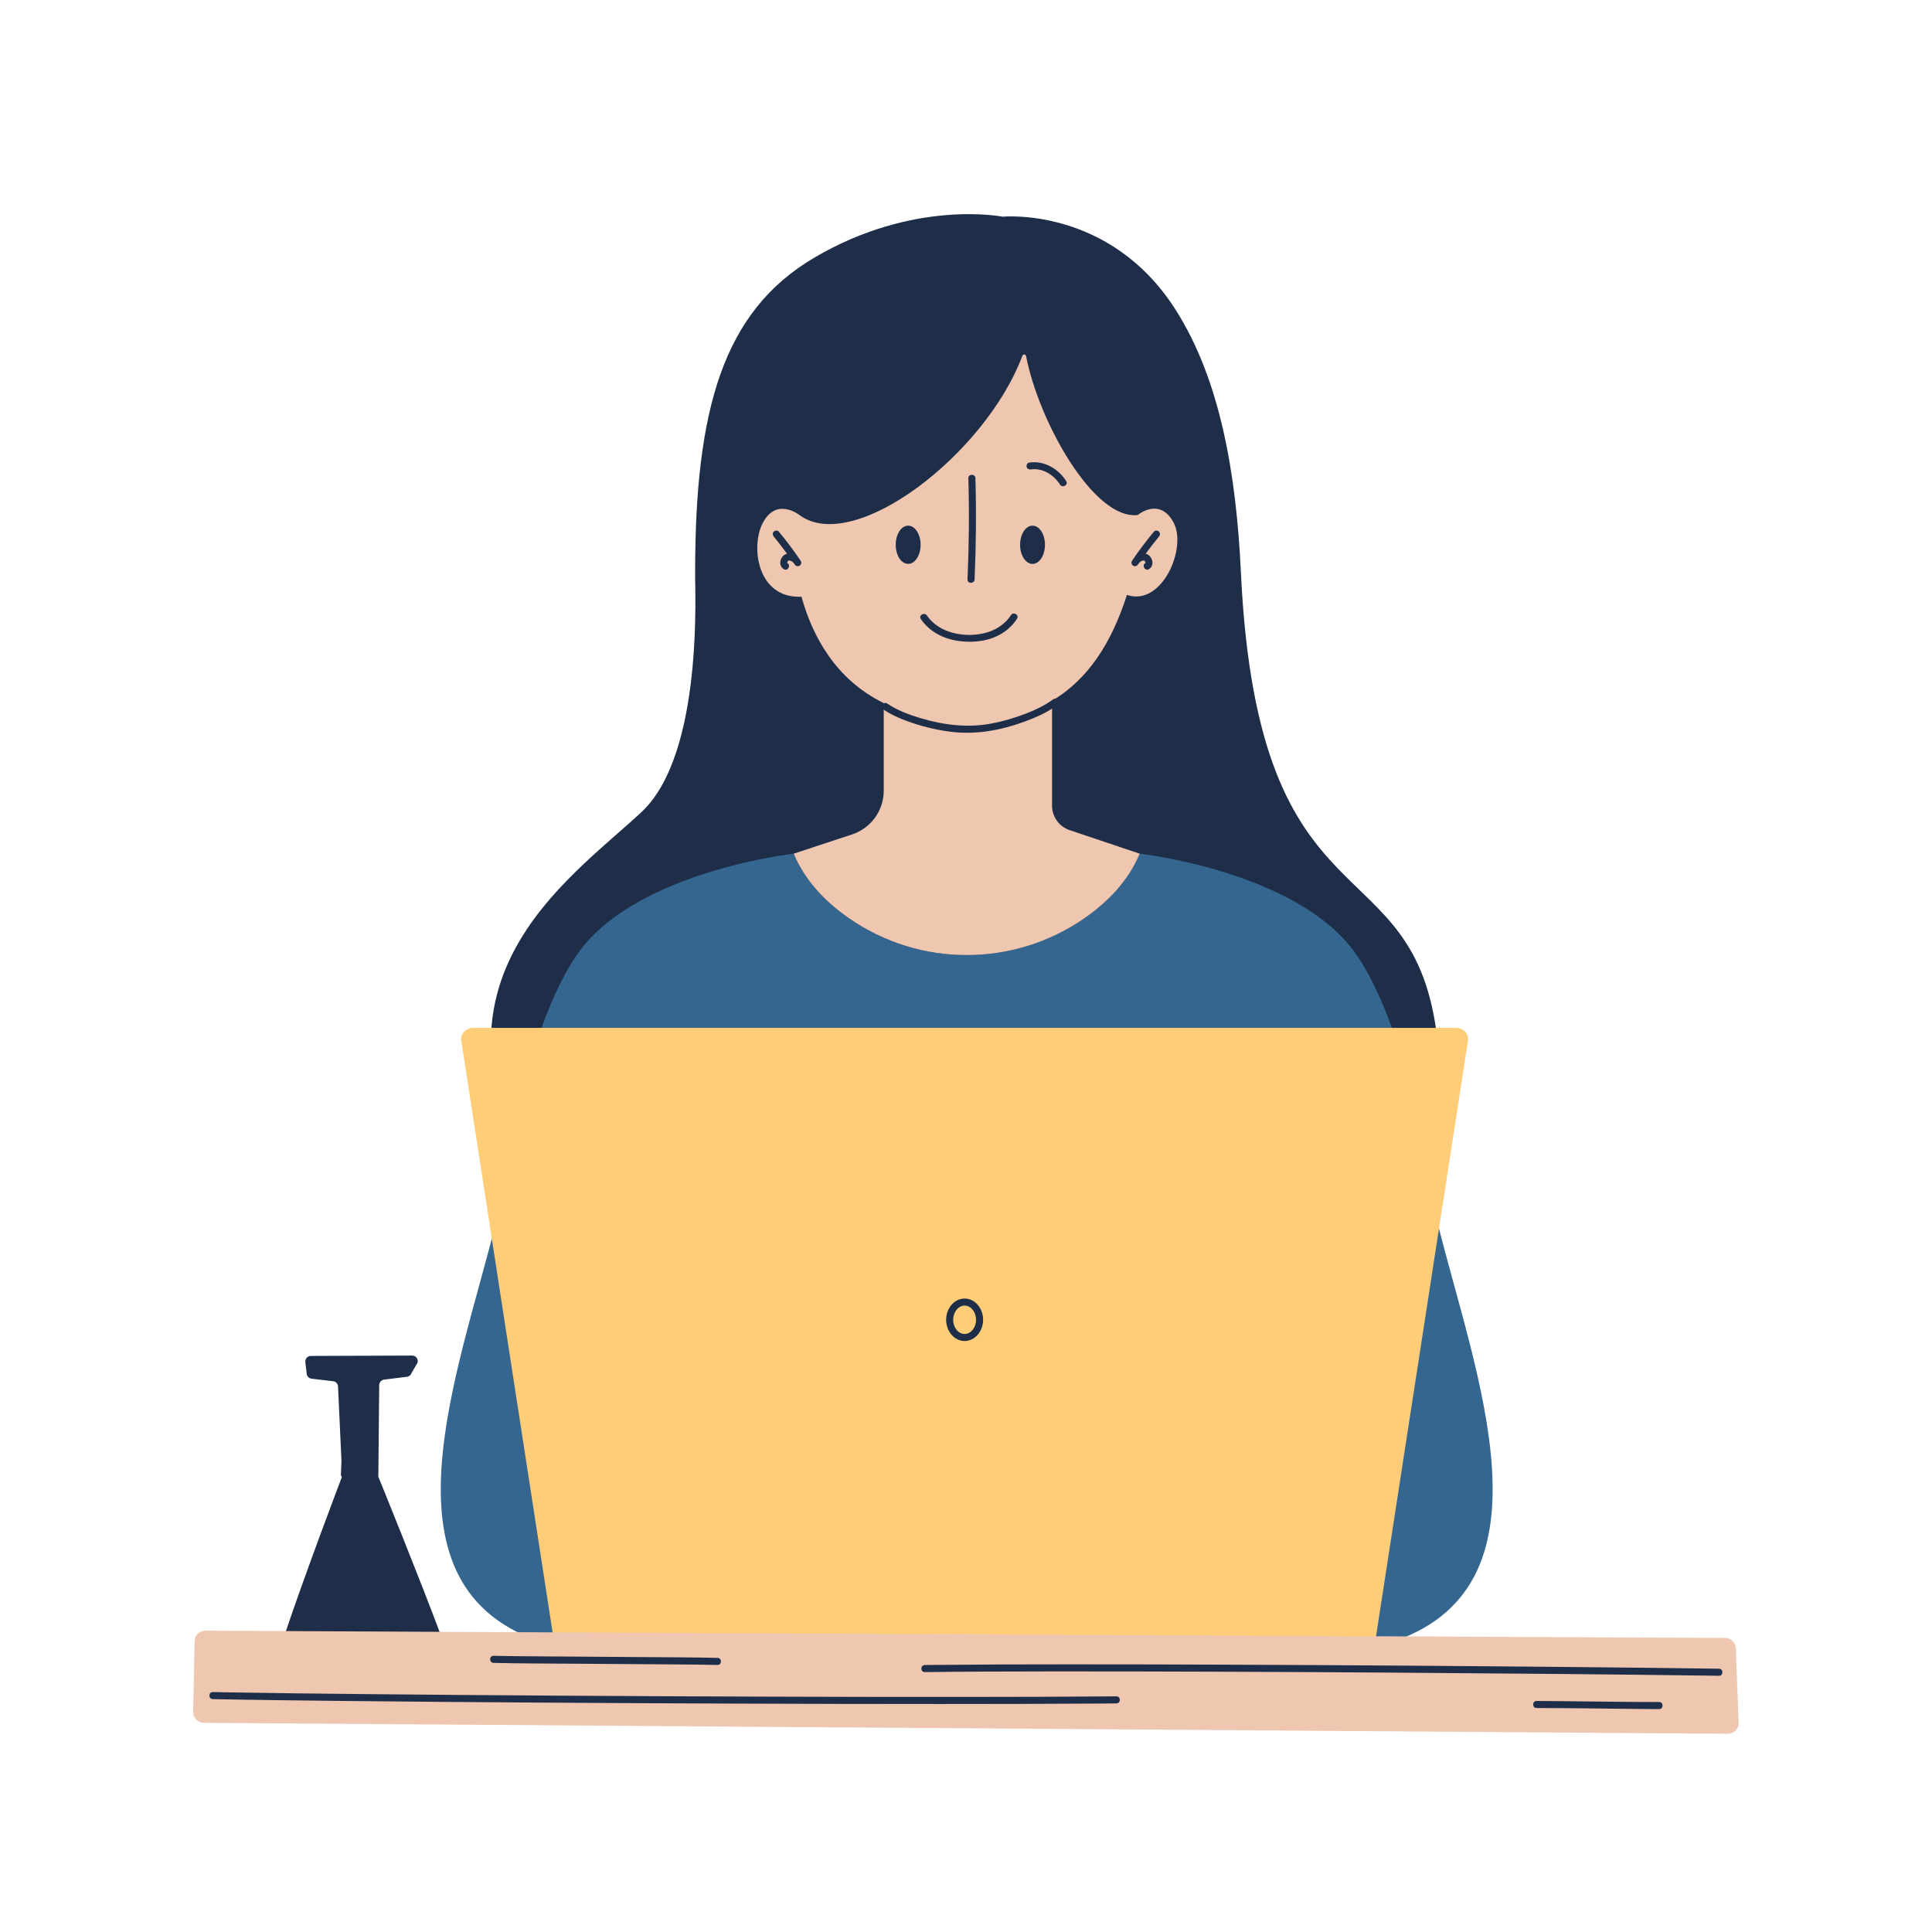
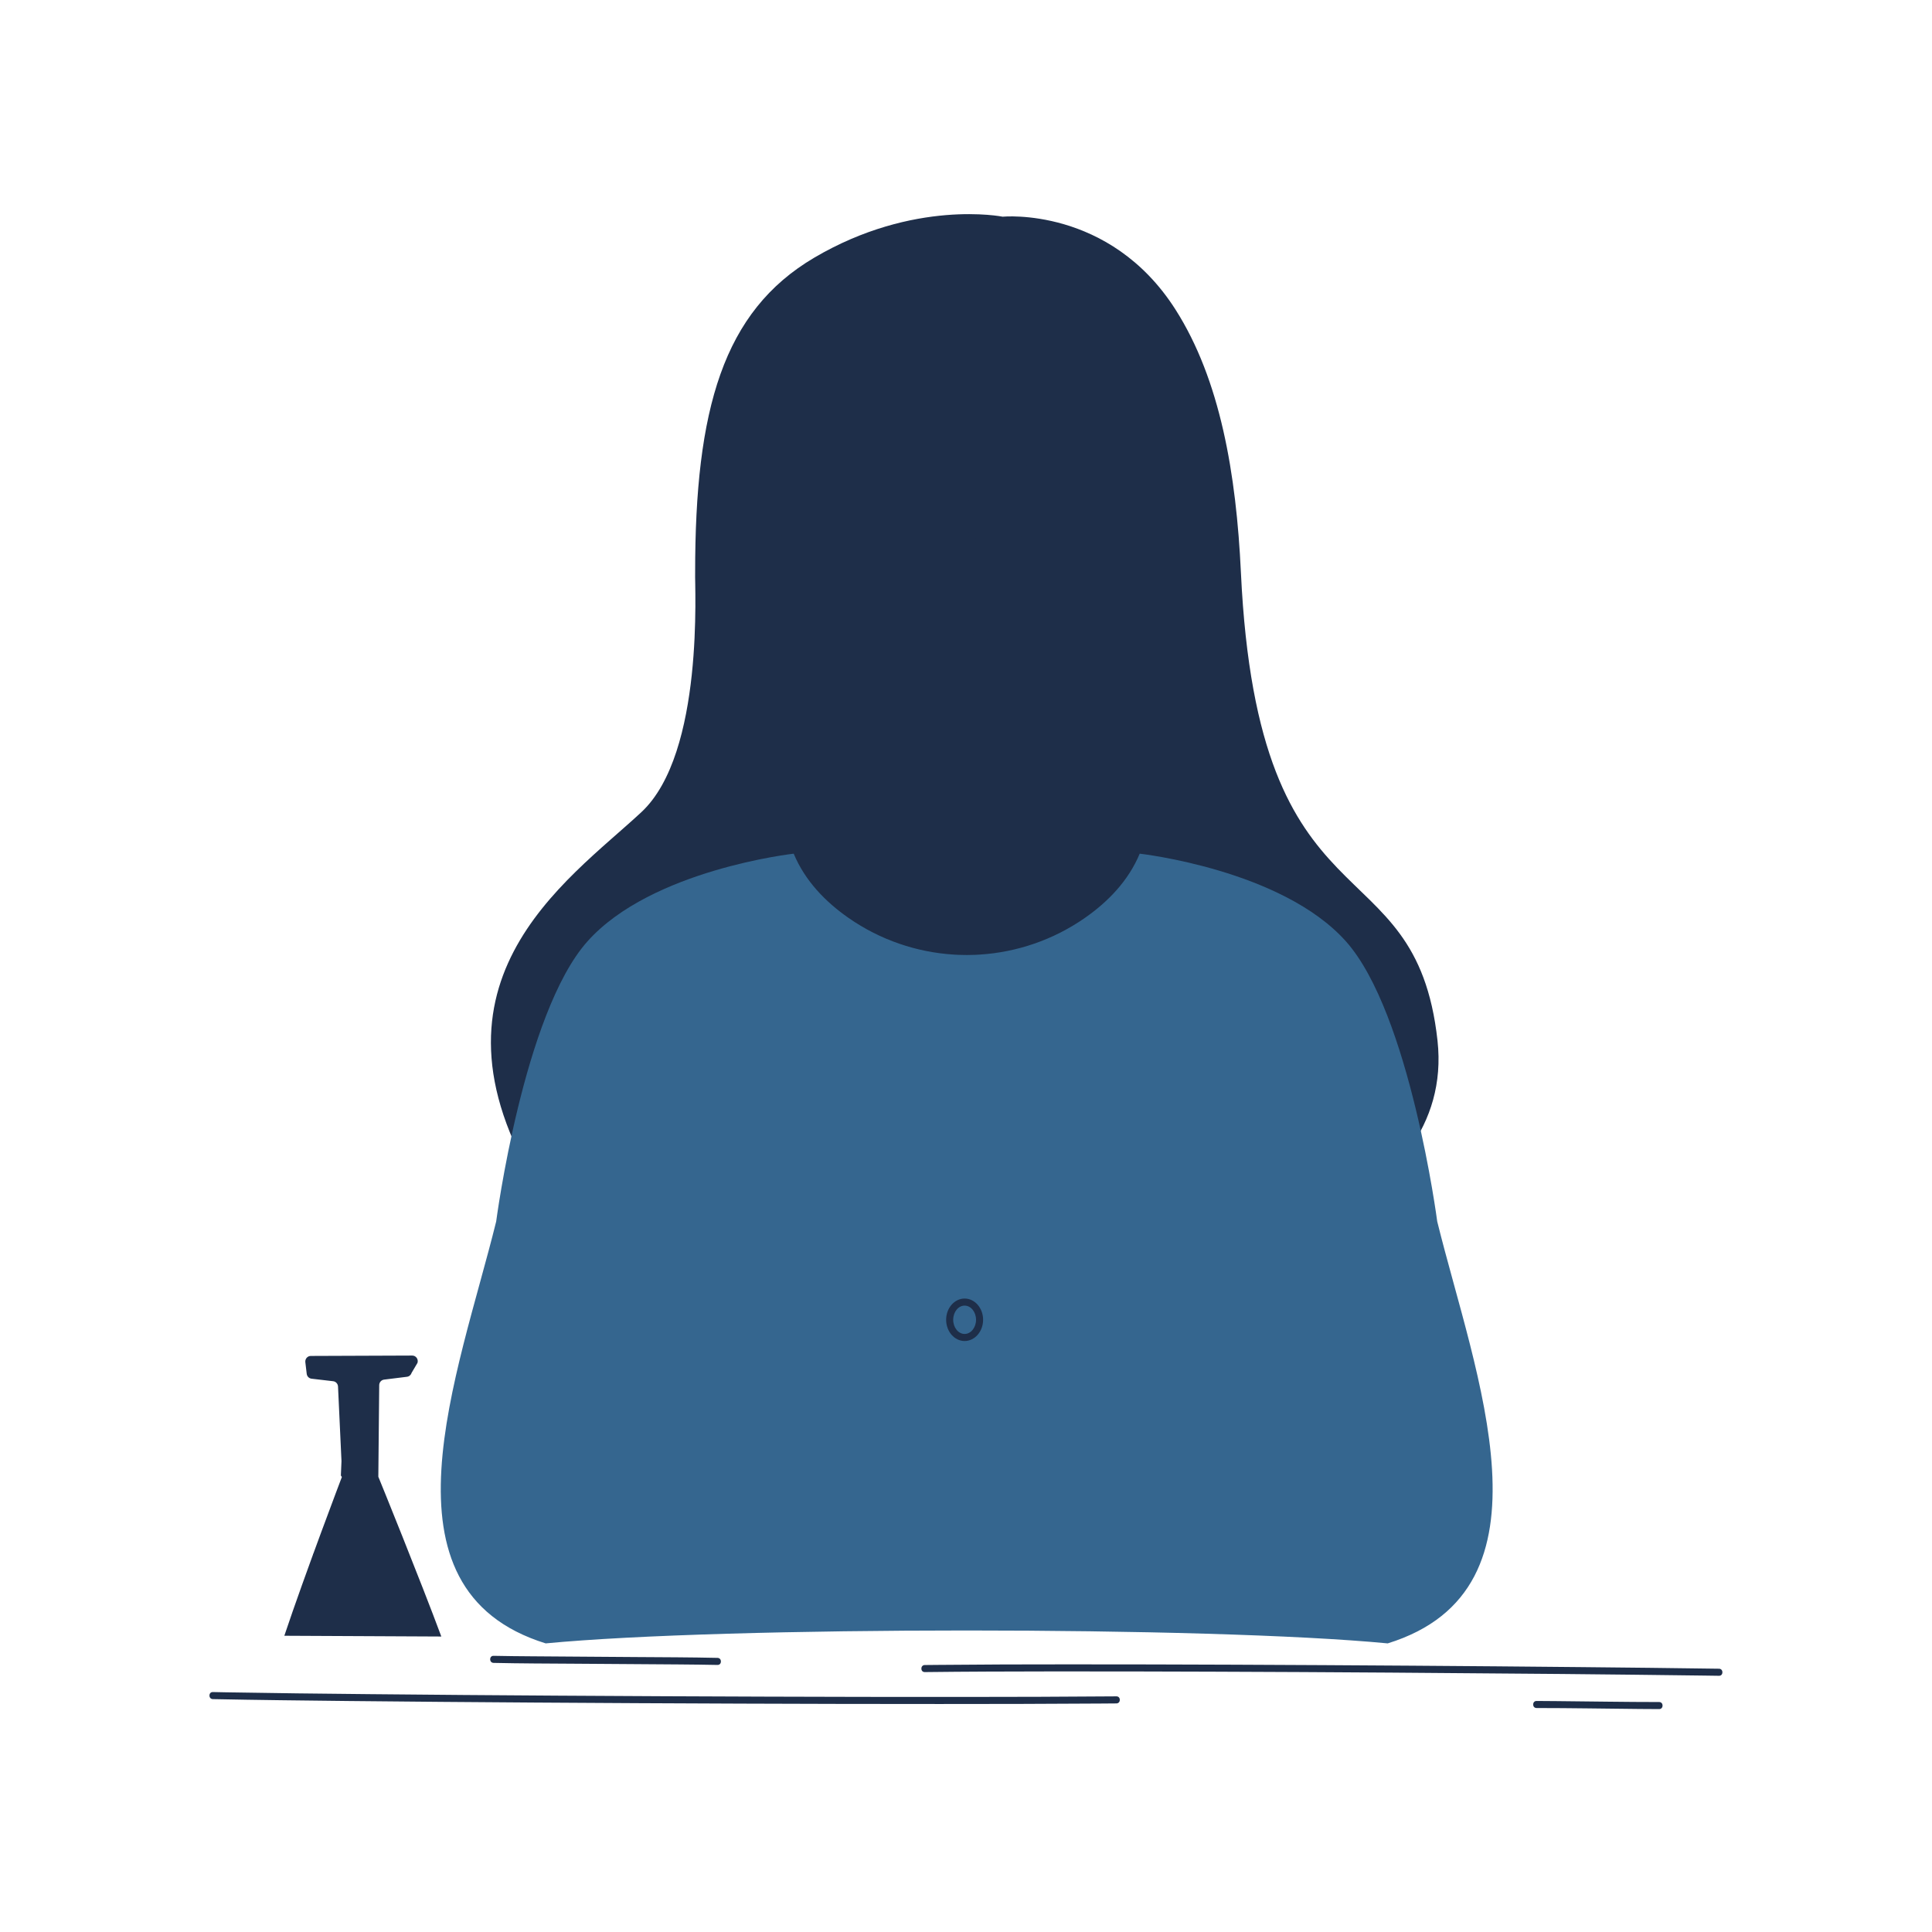
<svg xmlns="http://www.w3.org/2000/svg" width="500" zoomAndPan="magnify" viewBox="0 0 375 375" height="500" preserveAspectRatio="xMidYMid meet" version="1.0">
  <defs>
    <clipPath id="7ce5d85c36">
-       <path d="M 37.5 68 L 337.5 68 L 337.5 336.816 L 37.5 336.816 Z M 37.5 68 " clip-rule="nonzero" />
-     </clipPath>
+       </clipPath>
  </defs>
  <path fill="#1e2e49" d="M 234.609 245.91 L 187.691 243.941 C 187.691 243.941 127.055 265.781 105.781 232.734 C 79.078 191.242 110.051 171.098 124.5 157.629 C 136.781 146.184 134.801 113.504 134.926 111.207 C 134.906 79.445 140.352 60.453 158.012 50.035 C 177.418 38.59 194.609 42.059 194.609 42.059 C 194.609 42.059 215.348 40.023 228.141 60.051 C 236.863 73.711 239.961 92.008 240.863 111.172 C 244.207 182.031 274.727 162.875 279.02 201.984 C 282.691 235.41 234.609 245.91 234.609 245.91 Z M 60.512 267.609 L 64.621 268.09 C 65.156 268.129 65.582 268.574 65.609 269.121 L 66.281 283.59 L 66.164 286.395 L 66.355 286.688 C 66.355 286.688 59.23 305.414 55.188 317.5 L 85.66 317.648 C 81.664 306.871 73.59 286.98 73.434 286.637 L 73.605 268.855 C 73.609 268.305 74.02 267.844 74.559 267.781 L 78.98 267.234 C 79.402 267.188 79.758 266.891 79.883 266.48 L 81.035 264.531 C 81.254 263.824 80.734 263.105 80.008 263.113 L 60.32 263.188 C 59.695 263.191 59.211 263.734 59.262 264.367 L 59.527 266.613 C 59.57 267.148 59.988 267.57 60.512 267.609 Z M 60.512 267.609 " fill-opacity="1" fill-rule="nonzero" />
  <path fill="#35668f" d="M 269.355 318.98 C 234.539 315.641 140.73 315.641 105.918 318.98 C 72.059 308.488 88.988 266.758 96.309 237.086 C 96.309 237.086 101.59 196.668 114.027 182.719 C 126.469 168.77 154.059 165.699 154.059 165.699 C 156.258 170.988 160.25 175.07 164.73 178.188 C 170.879 182.461 177.918 184.82 185.051 185.281 C 185.348 185.297 185.648 185.32 185.945 185.332 C 186.223 185.344 186.496 185.348 186.773 185.352 C 187.062 185.359 187.348 185.367 187.637 185.367 C 187.926 185.367 188.211 185.359 188.5 185.352 C 188.777 185.348 189.051 185.344 189.324 185.332 C 189.625 185.32 189.926 185.297 190.223 185.281 C 197.355 184.82 204.395 182.461 210.543 178.188 C 215.023 175.07 219.016 170.988 221.215 165.699 C 221.215 165.699 248.805 168.77 261.246 182.719 C 273.684 196.668 278.965 237.086 278.965 237.086 C 286.285 266.758 303.215 308.488 269.355 318.98 Z M 269.355 318.98 C 234.539 315.641 140.73 315.641 105.918 318.98 C 72.059 308.488 88.988 266.758 96.309 237.086 C 96.309 237.086 101.59 196.668 114.027 182.719 C 126.469 168.77 154.059 165.699 154.059 165.699 C 156.258 170.988 160.25 175.07 164.73 178.188 C 170.879 182.461 177.918 184.82 185.051 185.281 C 185.348 185.297 185.648 185.32 185.945 185.332 C 186.223 185.344 186.496 185.348 186.773 185.352 C 187.062 185.359 187.348 185.367 187.637 185.367 C 187.926 185.367 188.211 185.359 188.5 185.352 C 188.777 185.348 189.051 185.344 189.324 185.332 C 189.625 185.32 189.926 185.297 190.223 185.281 C 197.355 184.82 204.395 182.461 210.543 178.188 C 215.023 175.07 219.016 170.988 221.215 165.699 C 221.215 165.699 248.805 168.77 261.246 182.719 C 273.684 196.668 278.965 237.086 278.965 237.086 C 286.285 266.758 303.215 308.488 269.355 318.98 Z M 269.355 318.98 " fill-opacity="1" fill-rule="nonzero" />
-   <path fill="#ffcd77" d="M 91.895 199.512 L 282.57 199.512 C 284.027 199.512 285.148 200.676 284.938 201.973 L 266.875 318.98 L 107.586 318.98 L 89.527 201.973 C 89.316 200.676 90.434 199.512 91.895 199.512 Z M 91.895 199.512 L 282.57 199.512 C 284.027 199.512 285.148 200.676 284.938 201.973 L 266.875 318.98 L 107.586 318.98 L 89.527 201.973 C 89.316 200.676 90.434 199.512 91.895 199.512 Z M 91.895 199.512 " fill-opacity="1" fill-rule="nonzero" />
  <g clip-path="url(#7ce5d85c36)">
-     <path fill="#efc7b0" d="M 155.566 115.82 C 157.684 123.453 162.164 131.879 171.535 136.469 L 171.535 153.465 C 171.535 157.402 168.957 160.879 165.191 162.023 L 154.059 165.699 C 156.258 170.988 160.25 175.07 164.73 178.188 C 178.512 187.77 196.762 187.77 210.543 178.188 C 215.023 175.07 219.012 170.988 221.215 165.699 L 207.754 161.176 C 205.645 160.531 204.203 158.586 204.203 156.383 L 204.203 136.004 C 211.273 131.848 215.82 124.617 218.734 115.469 C 225.531 117.805 230.469 106.348 227.777 101.398 C 225.051 96.391 220.836 99.965 220.836 99.965 C 212.254 100.957 201.578 81.695 199.164 69.125 C 199.09 68.742 198.582 68.695 198.445 69.059 C 191.328 88.047 165.992 107.633 155.293 100.055 C 155.293 100.055 150.84 96.391 148.113 101.398 C 145.598 106.02 146.977 116.238 155.566 115.82 Z M 37.773 318.551 L 37.5 332.281 C 37.477 333.441 38.406 334.395 39.566 334.402 L 335.375 336.52 C 336.562 336.527 337.516 335.543 337.469 334.359 L 336.914 319.926 C 336.871 318.812 335.961 317.93 334.848 317.926 L 39.863 316.516 C 38.727 316.508 37.797 317.414 37.773 318.551 Z M 37.773 318.551 " fill-opacity="1" fill-rule="nonzero" />
-   </g>
+     </g>
  <path fill="#1e2e49" d="M 183.645 256.168 C 183.645 258.441 185.254 260.289 187.23 260.289 C 189.211 260.289 190.82 258.441 190.82 256.168 C 190.82 253.895 189.211 252.047 187.23 252.047 C 185.254 252.047 183.645 253.895 183.645 256.168 Z M 189.449 256.168 C 189.449 257.684 188.453 258.918 187.23 258.918 C 186.012 258.918 185.016 257.684 185.016 256.168 C 185.016 254.652 186.012 253.418 187.23 253.418 C 188.453 253.418 189.449 254.652 189.449 256.168 Z M 333.66 323.898 C 324.754 323.77 315.844 323.672 306.938 323.586 C 295.992 323.477 285.047 323.387 274.102 323.309 C 262.582 323.23 251.066 323.164 239.547 323.117 C 228.844 323.074 218.141 323.047 207.438 323.051 C 198.945 323.051 190.449 323.07 181.957 323.156 C 181.137 323.164 180.316 323.172 179.496 323.18 C 178.617 323.191 178.613 324.562 179.496 324.551 C 187.617 324.453 195.734 324.434 203.852 324.422 C 214.395 324.41 224.934 324.434 235.473 324.473 C 246.969 324.512 258.465 324.574 269.957 324.652 C 281.02 324.727 292.082 324.816 303.141 324.918 C 312.379 325.008 321.613 325.105 330.848 325.23 C 331.785 325.242 332.723 325.254 333.66 325.27 C 334.543 325.281 334.543 323.91 333.66 323.898 Z M 216.695 329.262 C 206.691 329.348 196.684 329.367 186.68 329.375 C 174.004 329.383 161.332 329.359 148.656 329.316 C 135.219 329.273 121.781 329.211 108.344 329.125 C 96.082 329.047 83.82 328.957 71.562 328.832 C 62.324 328.742 53.086 328.641 43.848 328.477 C 43.004 328.461 42.16 328.445 41.312 328.426 C 40.43 328.41 40.43 329.781 41.312 329.797 C 50.07 329.973 58.832 330.07 67.59 330.164 C 79.625 330.289 91.656 330.387 103.691 330.465 C 117.09 330.555 130.492 330.625 143.895 330.672 C 156.723 330.719 169.551 330.75 182.379 330.746 C 192.785 330.746 203.191 330.73 213.598 330.656 C 214.629 330.648 215.664 330.641 216.695 330.633 C 217.578 330.625 217.582 329.254 216.695 329.262 Z M 95.801 322.766 C 101.082 322.883 106.367 322.891 111.652 322.926 C 118.375 322.969 125.098 323.008 131.82 323.066 C 134.305 323.09 136.789 323.109 139.27 323.164 C 140.152 323.184 140.152 321.812 139.27 321.793 C 133.988 321.676 128.703 321.668 123.418 321.633 C 116.695 321.586 109.973 321.551 103.25 321.488 C 100.766 321.469 98.281 321.449 95.801 321.395 C 94.918 321.375 94.918 322.746 95.801 322.766 Z M 322.043 330.363 C 315.387 330.363 308.727 330.242 302.07 330.184 C 300.797 330.172 299.523 330.156 298.246 330.156 C 297.367 330.156 297.363 331.527 298.246 331.527 C 304.906 331.527 311.566 331.652 318.223 331.711 C 319.496 331.719 320.77 331.734 322.043 331.734 C 322.926 331.734 322.926 330.363 322.043 330.363 Z M 150.637 98.289 C 150.492 93.961 151.145 89.633 152.141 85.43 C 153.242 80.77 154.797 76.199 156.754 71.828 C 157.832 69.43 159.031 67.09 160.379 64.832 C 160.836 64.074 159.648 63.383 159.195 64.141 C 156.73 68.266 154.742 72.676 153.141 77.203 C 151.547 81.707 150.328 86.363 149.688 91.098 C 149.363 93.48 149.188 95.883 149.266 98.289 C 149.297 99.168 150.668 99.172 150.637 98.289 Z M 147.324 95.797 C 146.195 93.578 145.344 91.215 144.805 88.785 C 144.262 86.344 144.035 83.77 144.531 81.301 C 144.707 80.441 143.387 80.07 143.211 80.938 C 142.16 86.172 143.766 91.832 146.141 96.488 C 146.543 97.273 147.727 96.582 147.324 95.797 Z M 225.656 96.309 C 226.77 93.988 227.805 91.598 228.289 89.055 C 228.773 86.504 228.773 83.887 228.793 81.297 C 228.797 80.418 227.426 80.414 227.422 81.297 C 227.402 83.758 227.426 86.262 226.965 88.691 C 226.504 91.121 225.539 93.398 224.473 95.617 C 224.094 96.41 225.277 97.105 225.656 96.309 Z M 152.809 109.18 C 152.809 109.18 152.809 109.18 152.809 109.176 C 152.812 109.156 152.84 109.074 152.852 109.043 C 152.863 109.016 152.898 108.953 152.906 108.945 C 152.941 108.887 152.977 108.852 153.035 108.824 C 153.059 108.809 153.07 108.801 153.074 108.797 C 153.082 108.797 153.09 108.801 153.117 108.797 C 153.152 108.797 153.211 108.793 153.25 108.797 C 153.348 108.805 153.457 108.84 153.555 108.887 C 153.852 109.031 154.078 109.285 154.246 109.559 C 154.453 109.867 154.852 110.004 155.184 109.805 C 155.5 109.621 155.625 109.184 155.43 108.867 C 154.102 106.902 152.672 105.004 151.16 103.18 C 150.922 102.895 150.434 102.934 150.188 103.18 C 149.906 103.461 149.953 103.863 150.188 104.148 C 151.082 105.227 151.934 106.34 152.758 107.473 C 152.578 107.52 152.402 107.59 152.234 107.711 C 151.328 108.352 151.09 109.84 152.133 110.473 C 152.891 110.93 153.582 109.746 152.828 109.289 C 152.82 109.285 152.82 109.285 152.812 109.281 C 152.812 109.277 152.812 109.281 152.812 109.277 C 152.805 109.258 152.805 109.258 152.801 109.254 C 152.805 109.246 152.805 109.242 152.809 109.215 C 152.809 109.195 152.809 109.188 152.809 109.18 Z M 219.957 109.805 C 220.293 110.004 220.684 109.867 220.895 109.559 C 221.059 109.293 221.266 109.062 221.543 108.91 C 221.637 108.859 221.75 108.812 221.844 108.797 C 221.898 108.789 221.969 108.793 222.023 108.797 C 222.051 108.801 222.059 108.801 222.066 108.801 C 222.074 108.805 222.078 108.809 222.105 108.824 C 222.156 108.848 222.207 108.902 222.215 108.914 C 222.242 108.953 222.262 108.992 222.281 109.031 C 222.285 109.047 222.316 109.125 222.324 109.145 C 222.328 109.168 222.332 109.168 222.336 109.176 C 222.332 109.188 222.332 109.188 222.332 109.215 C 222.332 109.242 222.336 109.246 222.34 109.254 C 222.336 109.262 222.332 109.258 222.328 109.277 C 222.328 109.277 222.328 109.281 222.328 109.281 C 222.32 109.285 222.32 109.285 222.312 109.289 C 221.559 109.742 222.246 110.93 223.004 110.473 C 224.051 109.844 223.812 108.352 222.906 107.711 C 222.738 107.59 222.559 107.52 222.379 107.473 C 223.207 106.34 224.055 105.227 224.953 104.148 C 225.188 103.863 225.23 103.457 224.953 103.18 C 224.707 102.934 224.219 102.891 223.98 103.18 C 222.469 105.004 221.039 106.902 219.711 108.867 C 219.516 109.184 219.641 109.621 219.957 109.805 Z M 222.324 109.289 C 222.316 109.297 222.312 109.301 222.297 109.328 C 222.297 109.32 222.309 109.305 222.324 109.289 Z M 177.203 140.363 C 179.582 141.156 182.039 141.715 184.527 142.031 C 189.375 142.648 194.195 141.773 198.762 140.105 C 200.957 139.305 203.188 138.344 205.082 136.949 C 205.785 136.434 205.102 135.242 204.387 135.766 C 202.801 136.938 200.969 137.793 199.133 138.504 C 196.941 139.359 194.664 140.023 192.352 140.453 C 187.723 141.312 183.055 140.715 178.578 139.363 C 176.363 138.695 174.133 137.855 172.203 136.555 C 171.469 136.062 170.785 137.25 171.512 137.738 C 173.242 138.906 175.23 139.707 177.203 140.363 Z M 189.164 112.465 C 189.453 105.914 189.52 99.371 189.328 92.82 C 189.301 91.938 187.93 91.938 187.957 92.82 C 188.148 99.371 188.082 105.914 187.793 112.465 C 187.75 113.344 189.121 113.344 189.164 112.465 Z M 200.113 91.113 C 202.379 90.781 204.562 92.199 205.758 94.066 C 206.234 94.805 207.422 94.117 206.945 93.371 C 205.383 90.941 202.676 89.359 199.746 89.789 C 199.383 89.844 199.18 90.309 199.27 90.633 C 199.375 91.027 199.746 91.168 200.113 91.113 Z M 192.43 51.012 C 192.516 51.043 192.605 51.074 192.695 51.105 C 192.73 51.121 192.766 51.133 192.797 51.148 C 192.801 51.148 192.859 51.172 192.883 51.184 C 192.91 51.195 192.945 51.211 192.945 51.211 C 192.98 51.227 193.016 51.242 193.047 51.258 C 193.133 51.297 193.219 51.34 193.301 51.383 C 193.617 51.547 193.922 51.734 194.215 51.945 C 194.242 51.965 194.273 51.988 194.305 52.012 C 194.316 52.02 194.316 52.02 194.324 52.023 C 194.391 52.078 194.453 52.129 194.52 52.184 C 194.656 52.301 194.789 52.418 194.914 52.543 C 195.043 52.668 195.168 52.797 195.285 52.934 C 195.348 53.004 195.41 53.074 195.469 53.148 C 195.492 53.176 195.516 53.207 195.539 53.234 C 195.438 53.113 195.555 53.258 195.566 53.273 C 195.781 53.562 196.172 53.738 196.508 53.52 C 196.789 53.34 196.98 52.891 196.754 52.582 C 195.746 51.234 194.387 50.23 192.793 49.691 C 192.453 49.574 192.027 49.824 191.949 50.168 C 191.863 50.551 192.062 50.891 192.43 51.012 Z M 201.664 55.566 C 201.723 55.516 201.781 55.465 201.844 55.418 C 201.863 55.406 201.977 55.32 201.992 55.312 C 202.137 55.211 202.285 55.117 202.434 55.031 C 202.57 54.957 202.703 54.887 202.844 54.82 C 202.863 54.809 203.098 54.707 202.98 54.758 C 203.062 54.723 203.145 54.691 203.227 54.66 C 203.93 54.41 204.406 54.332 205.105 54.332 C 205.465 54.336 205.809 54.016 205.789 53.648 C 205.773 53.273 205.488 52.965 205.105 52.961 C 203.484 52.957 201.926 53.551 200.691 54.598 C 200.418 54.828 200.434 55.328 200.691 55.566 C 200.984 55.836 201.371 55.816 201.664 55.566 Z M 194.73 57.25 C 194.254 57.25 193.777 57.25 193.301 57.25 C 193.125 57.25 192.941 57.324 192.816 57.449 C 192.699 57.57 192.609 57.766 192.617 57.934 C 192.633 58.305 192.918 58.621 193.301 58.621 C 193.777 58.621 194.254 58.621 194.73 58.621 C 194.906 58.621 195.094 58.543 195.219 58.418 C 195.336 58.301 195.426 58.105 195.418 57.934 C 195.402 57.562 195.117 57.25 194.73 57.25 Z M 176.273 109.453 C 177.605 109.453 178.688 107.789 178.688 105.742 C 178.688 103.691 177.605 102.031 176.273 102.031 C 174.938 102.031 173.859 103.691 173.859 105.742 C 173.859 107.789 174.938 109.453 176.273 109.453 Z M 200.414 109.453 C 201.75 109.453 202.828 107.789 202.828 105.742 C 202.828 103.691 201.75 102.031 200.414 102.031 C 199.082 102.031 198 103.691 198 105.742 C 198 107.789 199.082 109.453 200.414 109.453 Z M 178.734 120.16 C 180.434 122.629 183.121 124.004 186.051 124.406 C 189.285 124.852 192.742 124.383 195.371 122.328 C 196.164 121.703 196.859 120.953 197.402 120.094 C 197.875 119.348 196.688 118.66 196.219 119.402 C 195.258 120.922 193.637 122.086 191.879 122.66 C 189.055 123.582 185.523 123.41 182.863 122.031 C 181.688 121.422 180.668 120.562 179.918 119.469 C 179.422 118.746 178.234 119.434 178.734 120.16 Z M 63.57 297.668 C 63.578 297.668 63.586 297.668 63.594 297.668 L 69.137 297.488 C 69.516 297.477 69.812 297.16 69.801 296.781 C 69.789 296.402 69.5 296.121 69.094 296.117 L 63.551 296.297 C 63.172 296.309 62.875 296.625 62.887 297.004 C 62.898 297.375 63.203 297.668 63.57 297.668 Z M 61.395 302.672 L 65.512 302.852 C 65.52 302.852 65.531 302.852 65.539 302.852 C 65.902 302.852 66.207 302.566 66.223 302.195 C 66.242 301.82 65.945 301.5 65.57 301.484 L 61.457 301.305 C 61.117 301.27 60.758 301.578 60.742 301.961 C 60.723 302.336 61.02 302.656 61.395 302.672 Z M 59.816 307.324 L 67.863 307.324 C 68.242 307.324 68.551 307.016 68.551 306.637 C 68.551 306.262 68.242 305.953 67.863 305.953 L 59.816 305.953 C 59.438 305.953 59.133 306.262 59.133 306.637 C 59.133 307.016 59.438 307.324 59.816 307.324 Z M 59.816 307.324 " fill-opacity="1" fill-rule="nonzero" />
</svg>